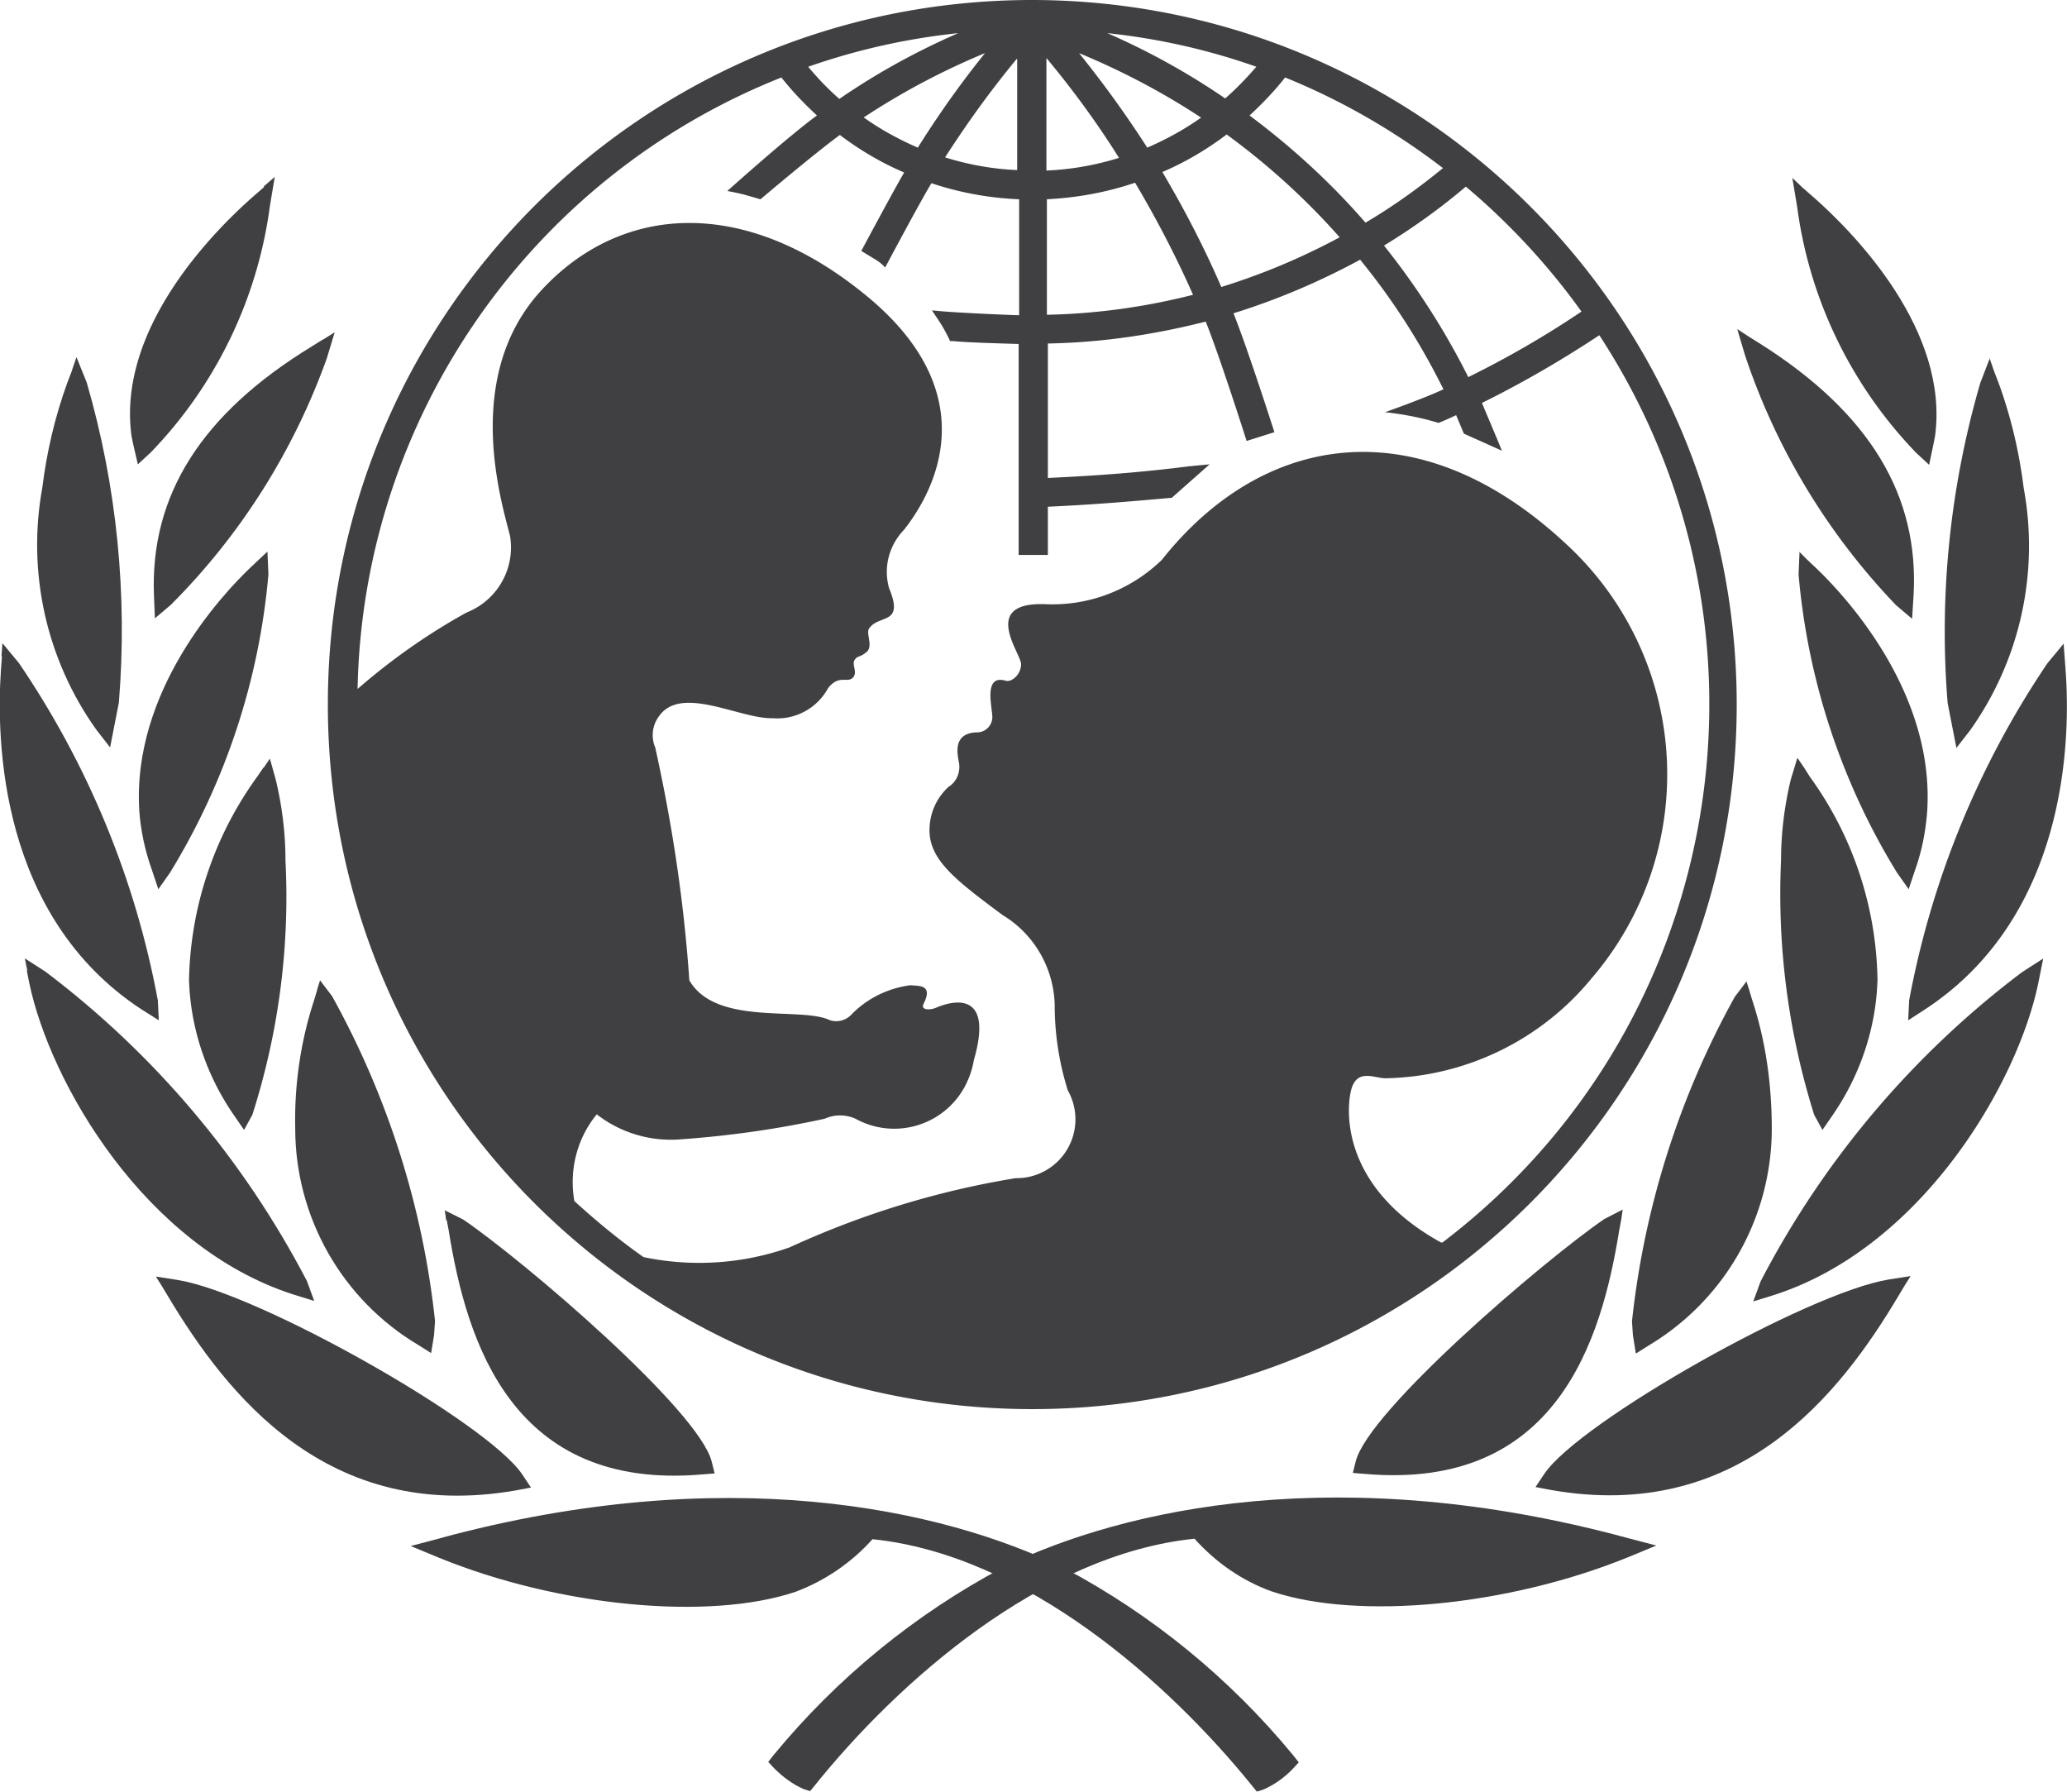
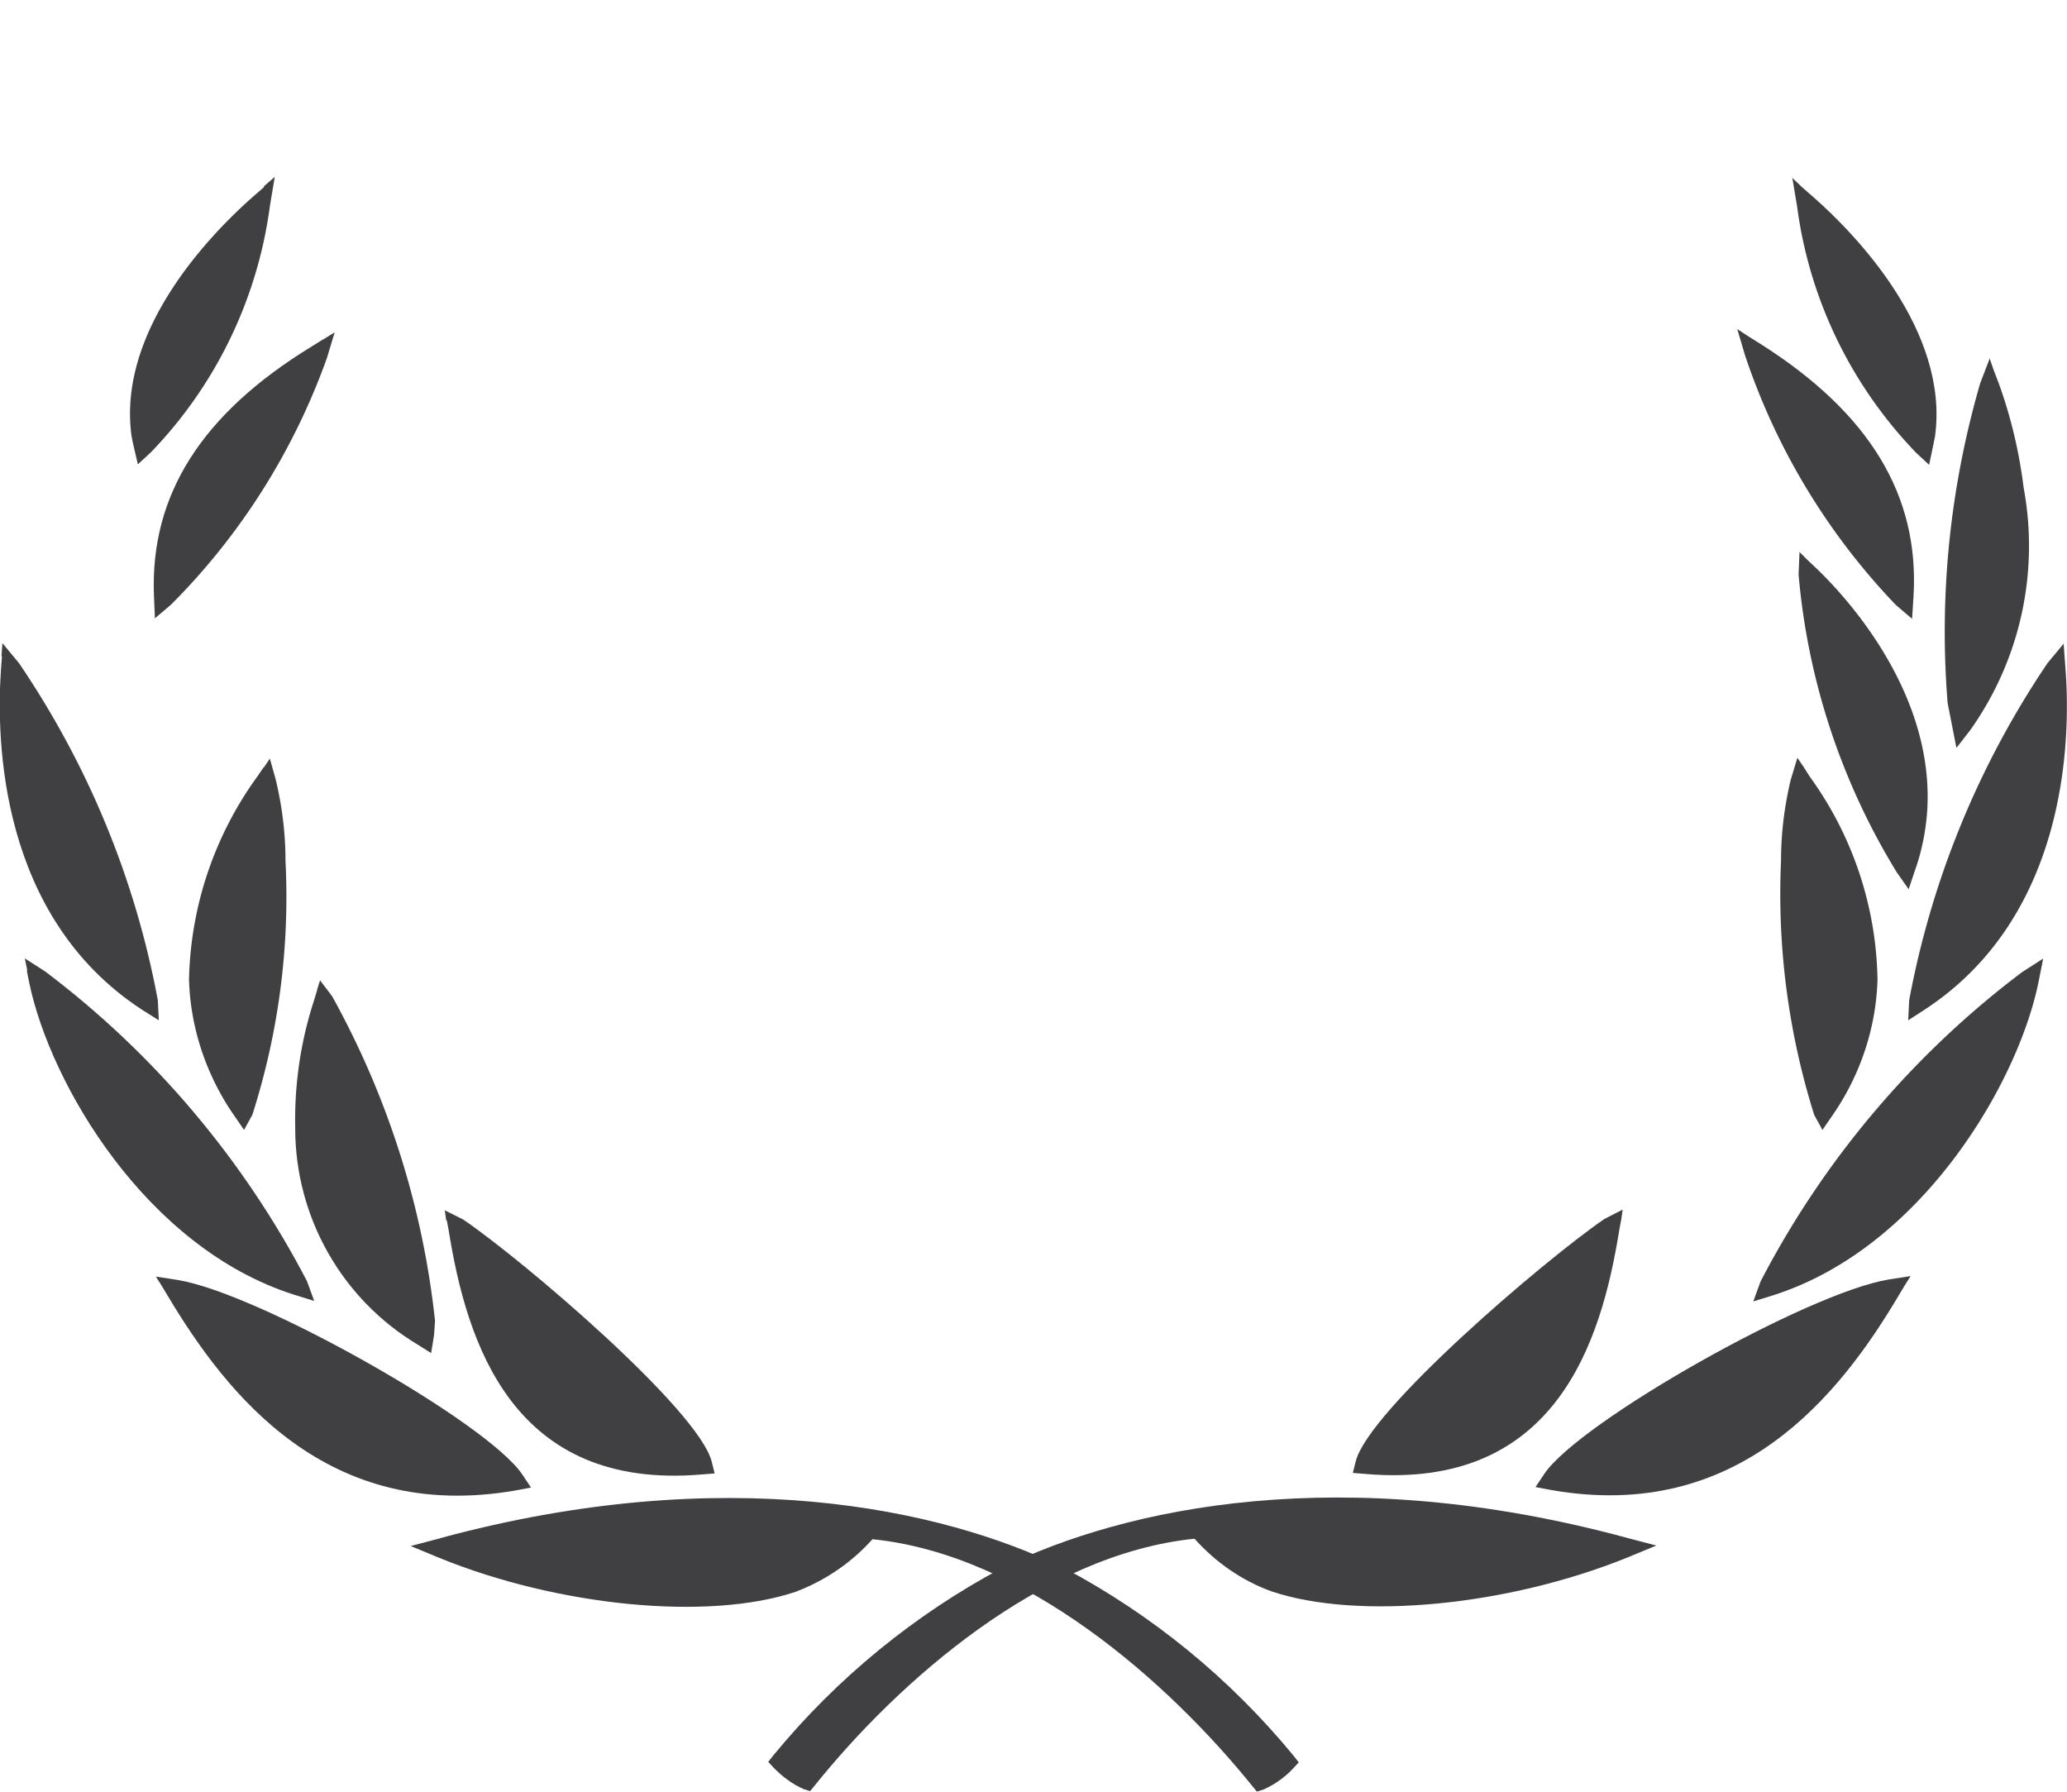
<svg xmlns="http://www.w3.org/2000/svg" data-name="Calque 2" viewBox="0 0 42.43 36.77">
  <g fill="#404042" data-name="Calque 1">
-     <path d="M21.19 0C13.2 0 6.73 6.47 6.73 14.46s6.47 14.46 14.46 14.46 14.46-6.47 14.46-14.46S29.17.01 21.19 0m11.28 6.39c-.74.5-1.52.95-2.33 1.35-.48-.96-1.06-1.86-1.73-2.7.59-.36 1.15-.76 1.68-1.21.89.75 1.69 1.61 2.37 2.56m-6.08-4.8c1.16.47 2.25 1.1 3.24 1.86-.5.41-1.03.79-1.59 1.12-.71-.82-1.51-1.55-2.38-2.2.26-.24.51-.5.73-.78m1.12 3.28c-.78.42-1.59.76-2.43 1.02-.35-.81-.76-1.6-1.21-2.36.47-.2.91-.46 1.32-.77.85.62 1.63 1.33 2.32 2.11m-1.71-3.5c-.2.23-.41.45-.64.65-.76-.52-1.57-.97-2.42-1.34 1.04.11 2.07.34 3.06.69m-1.13 1.04c-.35.25-.72.45-1.11.62-.43-.67-.9-1.32-1.4-1.94.87.36 1.71.8 2.5 1.32m-3.17-1.22c.54.65 1.04 1.33 1.49 2.05-.48.15-.99.24-1.49.26V1.19Zm0 2.9c.62-.03 1.23-.14 1.82-.34.44.74.84 1.51 1.19 2.3-.98.25-1.99.39-3 .41V4.08h-.01Zm-.6-2.88v2.28c-.5-.02-1-.11-1.48-.26.45-.7.94-1.38 1.47-2.02m-2.03 1.82c-.39-.17-.76-.37-1.11-.62.79-.52 1.62-.96 2.49-1.32-.5.62-.96 1.27-1.38 1.94m.83-2.35c-.85.37-1.67.82-2.44 1.35-.23-.2-.44-.42-.64-.66 1-.35 2.03-.58 3.08-.69m9.91 24.82c-1.92-1.06-1.96-2.52-1.86-3.06s.48-.31.72-.31c1.64-.03 3.19-.78 4.23-2.05a6.422 6.422 0 0 0-.41-8.81c-3.06-2.94-6.31-2.43-8.41.22-.64.62-1.5.95-2.39.91-1.35-.05-.5 1.01-.5 1.23s-.2.38-.32.34c-.46-.13-.27.54-.27.75 0 .16-.13.3-.29.31-.57 0-.41.51-.39.65.02.19-.06.37-.22.47-.25.23-.39.55-.39.89 0 .62.56 1.04 1.5 1.74.65.39 1.05 1.09 1.07 1.84 0 .6.09 1.19.27 1.76a1.207 1.207 0 0 1-1.07 1.8c-1.6.26-3.16.74-4.64 1.42-.96.34-2 .41-3 .2-.5-.35-.97-.74-1.42-1.15-.11-.63.05-1.28.46-1.78.5.39 1.13.57 1.76.51.98-.07 1.96-.21 2.92-.42.2-.09.43-.09.63 0 .8.44 1.8.15 2.24-.65.09-.17.16-.36.19-.55.46-1.59-.63-1.14-.77-1.08s-.33.05-.26-.08c.2-.4-.1-.36-.27-.38-.46.06-.89.27-1.21.6a.43.43 0 0 1-.44.12c-.59-.29-2.34.13-2.89-.82-.11-1.61-.35-3.2-.7-4.78a.645.645 0 0 1 .07-.63c.45-.67 1.67.05 2.34.03.47.04.92-.21 1.14-.62.21-.26.36-.12.48-.19.15-.1 0-.28.06-.38s.11-.05.25-.17-.02-.38.05-.48c.2-.3.73-.06.41-.83-.12-.43 0-.88.31-1.2.39-.5 1.88-2.6-.75-4.78-2.51-2.08-5.05-1.91-6.69-.14s-.82 4.37-.65 5.05c.11.67-.26 1.32-.89 1.57-.8.44-1.55.97-2.24 1.57.11-5.55 3.54-10.5 8.7-12.55.22.28.47.54.73.78-.58.42-1.84 1.55-1.84 1.55s.17.03.33.07c.11.03.35.1.35.1s1.11-.94 1.63-1.32c.41.31.85.57 1.32.77-.25.43-.88 1.61-.88 1.61l.28.17c.08.05.15.1.21.17 0 0 .69-1.3.95-1.73a6.5 6.5 0 0 0 1.8.33v2.38c-.34-.01-1.21-.05-1.57-.08l-.22-.02.12.18c.09.13.16.26.23.4l.02.05h.06c.26.03 1.05.05 1.35.06v4.33h.6v-.99c.88-.04 1.61-.1 2.5-.18h.04l.78-.69-.42.04c-.94.12-1.76.18-2.51.22l-.39.02V7.05c1.1-.02 2.18-.18 3.24-.45.29.72.84 2.45.84 2.45l.57-.18s-.55-1.72-.84-2.44c.9-.28 1.77-.65 2.6-1.1.67.82 1.24 1.71 1.71 2.66-.43.2-1.2.47-1.2.47.37.04.74.11 1.1.22 0 0 .22-.09.36-.16l.16.38.78.35-.09-.22-.32-.76c.83-.41 1.64-.88 2.41-1.39 3.98 6.09 2.57 14.22-3.22 18.62" data-name="Path 3029" />
    <path d="m5.42 3.84-.23.2c-.85.75-2.79 2.73-2.49 4.91l.03.15.1.43.27-.25a8.972 8.972 0 0 0 2.44-5.05l.1-.6-.23.2h.01Z" data-name="Path 3030" />
-     <path d="m1.48 7.6-.1.26C1.13 8.55.96 9.27.87 10c-.32 1.74.08 3.54 1.11 4.98l.14.18.14.18.18-.92c.18-2.21-.04-4.44-.66-6.57l-.21-.52-.09.26Z" data-name="Path 3031" />
    <path d="m.04 13.47-.02.27c-.1 1.46-.03 5.07 2.89 6.98l.35.22-.02-.41c-.46-2.48-1.43-4.83-2.85-6.92l-.34-.41-.02.27Z" data-name="Path 3032" />
    <path d="m.55 19.92.05.25c.43 2.07 2.39 5.43 5.43 6.4l.42.13-.15-.41C5 23.8 3.17 21.63.93 19.94l-.42-.27.05.25H.55Z" data-name="Path 3033" />
    <path d="m6.64 6.96-.24.15c-2.26 1.38-3.32 3.05-3.24 5.11l.02.47.33-.28c1.43-1.43 2.52-3.16 3.2-5.06l.16-.53-.24.15Z" data-name="Path 3034" />
-     <path d="m5.32 11.48-.17.16c-.58.55-2.45 2.54-2.29 5.01.03.41.12.82.26 1.21l.13.39.24-.34c1.14-1.86 1.83-3.95 2.02-6.12l-.02-.47-.17.16Z" data-name="Path 3035" />
    <path d="m5.41 15.75-.13.19a7.35 7.35 0 0 0-1.4 4.17c.03 1 .36 1.97.93 2.79l.2.29.17-.31c.54-1.69.77-3.45.68-5.22 0-.56-.07-1.12-.2-1.66l-.12-.43-.13.19Z" data-name="Path 3036" />
-     <path d="m6.51 20.32-.06.2c-.28.85-.41 1.75-.39 2.64 0 1.82.96 3.51 2.52 4.44l.27.17.06-.37.02-.29c-.25-2.34-.97-4.6-2.11-6.66l-.25-.33-.06.19Z" data-name="Path 3037" />
+     <path d="m6.51 20.32-.06.2c-.28.85-.41 1.75-.39 2.64 0 1.82.96 3.51 2.52 4.44l.27.17.06-.37.02-.29c-.25-2.34-.97-4.6-2.11-6.66l-.25-.33-.06.19" data-name="Path 3037" />
    <path d="m3.32 26.39.12.2c1.22 2.04 3.28 4.67 7.14 4l.32-.06-.18-.27c-.72-1.07-5.41-3.72-7.07-3.99l-.45-.07.12.19Z" data-name="Path 3038" />
    <path d="m9.04 31.57-.61.16.58.24c2.45 1 5.53 1.3 7.32.7.61-.23 1.15-.6 1.58-1.08 3.14.32 6.08 2.94 7.8 5.07l.09.11.13-.04c.23-.1.44-.25.61-.43l.12-.13-.11-.14c-1.3-1.58-2.9-2.89-4.71-3.85-2.52-1.23-6.97-2.19-12.81-.61" data-name="Path 3039" />
    <path d="m9.17 25.04.04.21c.37 2.31 1.31 5.35 5.21 5.01l.25-.02-.06-.24c-.26-1.05-3.84-4.11-5.1-4.97l-.38-.19.03.21Z" data-name="Path 3040" />
    <path d="m36.79 3.64.1.6c.25 1.9 1.11 3.67 2.44 5.05l.27.25.09-.43.03-.15c.3-2.17-1.64-4.16-2.49-4.91l-.23-.2-.22-.21Z" data-name="Path 3041" />
    <path d="m40.85 7.34-.2.52c-.62 2.13-.85 4.36-.67 6.57l.18.92.14-.18.14-.18a6.529 6.529 0 0 0 1.1-4.98c-.09-.73-.26-1.45-.51-2.14l-.1-.26-.09-.26Z" data-name="Path 3042" />
    <path d="m42.37 13.2-.34.41a18.354 18.354 0 0 0-2.84 6.92l-.02.41.34-.22c2.92-1.91 3-5.52 2.89-6.98l-.02-.27-.02-.27h.01Z" data-name="Path 3043" />
    <path d="m41.93 19.68-.42.27a18.795 18.795 0 0 0-5.37 6.35l-.15.41.42-.13c3.03-.97 5-4.33 5.43-6.4l.05-.25.05-.25h-.01Z" data-name="Path 3044" />
    <path d="m35.66 6.75.16.54c.64 1.92 1.7 3.67 3.1 5.13l.33.28.03-.47c.12-2.06-.9-3.75-3.14-5.17l-.24-.15-.23-.15h-.01Z" data-name="Path 3045" />
    <path d="m36.94 11.32-.02.47a14 14 0 0 0 2.02 6.12l.24.34.13-.39c.14-.39.22-.8.25-1.21.16-2.46-1.71-4.45-2.29-5l-.17-.16-.17-.17Z" data-name="Path 3046" />
    <path d="m36.89 15.57-.13.43c-.13.54-.2 1.1-.2 1.66-.08 1.77.15 3.53.68 5.22l.17.31.2-.29c.57-.82.9-1.79.93-2.79a7.29 7.29 0 0 0-1.39-4.17l-.12-.19-.13-.19Z" data-name="Path 3047" />
-     <path d="m35.86 20.13-.25.33a17.612 17.612 0 0 0-2.11 6.66l.02.29.06.37.27-.17a5.187 5.187 0 0 0 2.52-4.44c0-.9-.12-1.79-.4-2.64l-.06-.2-.06-.19Z" data-name="Path 3048" />
    <path d="m39.22 26.19-.45.07c-1.66.27-6.35 2.92-7.07 3.99l-.18.27.32.06c3.86.68 5.93-1.96 7.14-4l.12-.2.12-.19Z" data-name="Path 3049" />
    <path d="M20.59 32.17c-1.81.96-3.41 2.27-4.71 3.85l-.11.14.12.13c.18.18.38.33.61.43l.13.04.09-.11c1.71-2.13 4.66-4.75 7.8-5.07.43.48.97.86 1.58 1.08 1.78.6 4.86.3 7.32-.7l.58-.24-.61-.16c-5.84-1.58-10.29-.62-12.81.61" data-name="Path 3050" />
    <path d="m33.3 24.83-.37.19c-1.25.86-4.83 3.92-5.1 4.97l-.06.24.25.02c3.91.34 4.85-2.7 5.22-5.01l.04-.21.03-.21Z" data-name="Path 3051" />
  </g>
</svg>